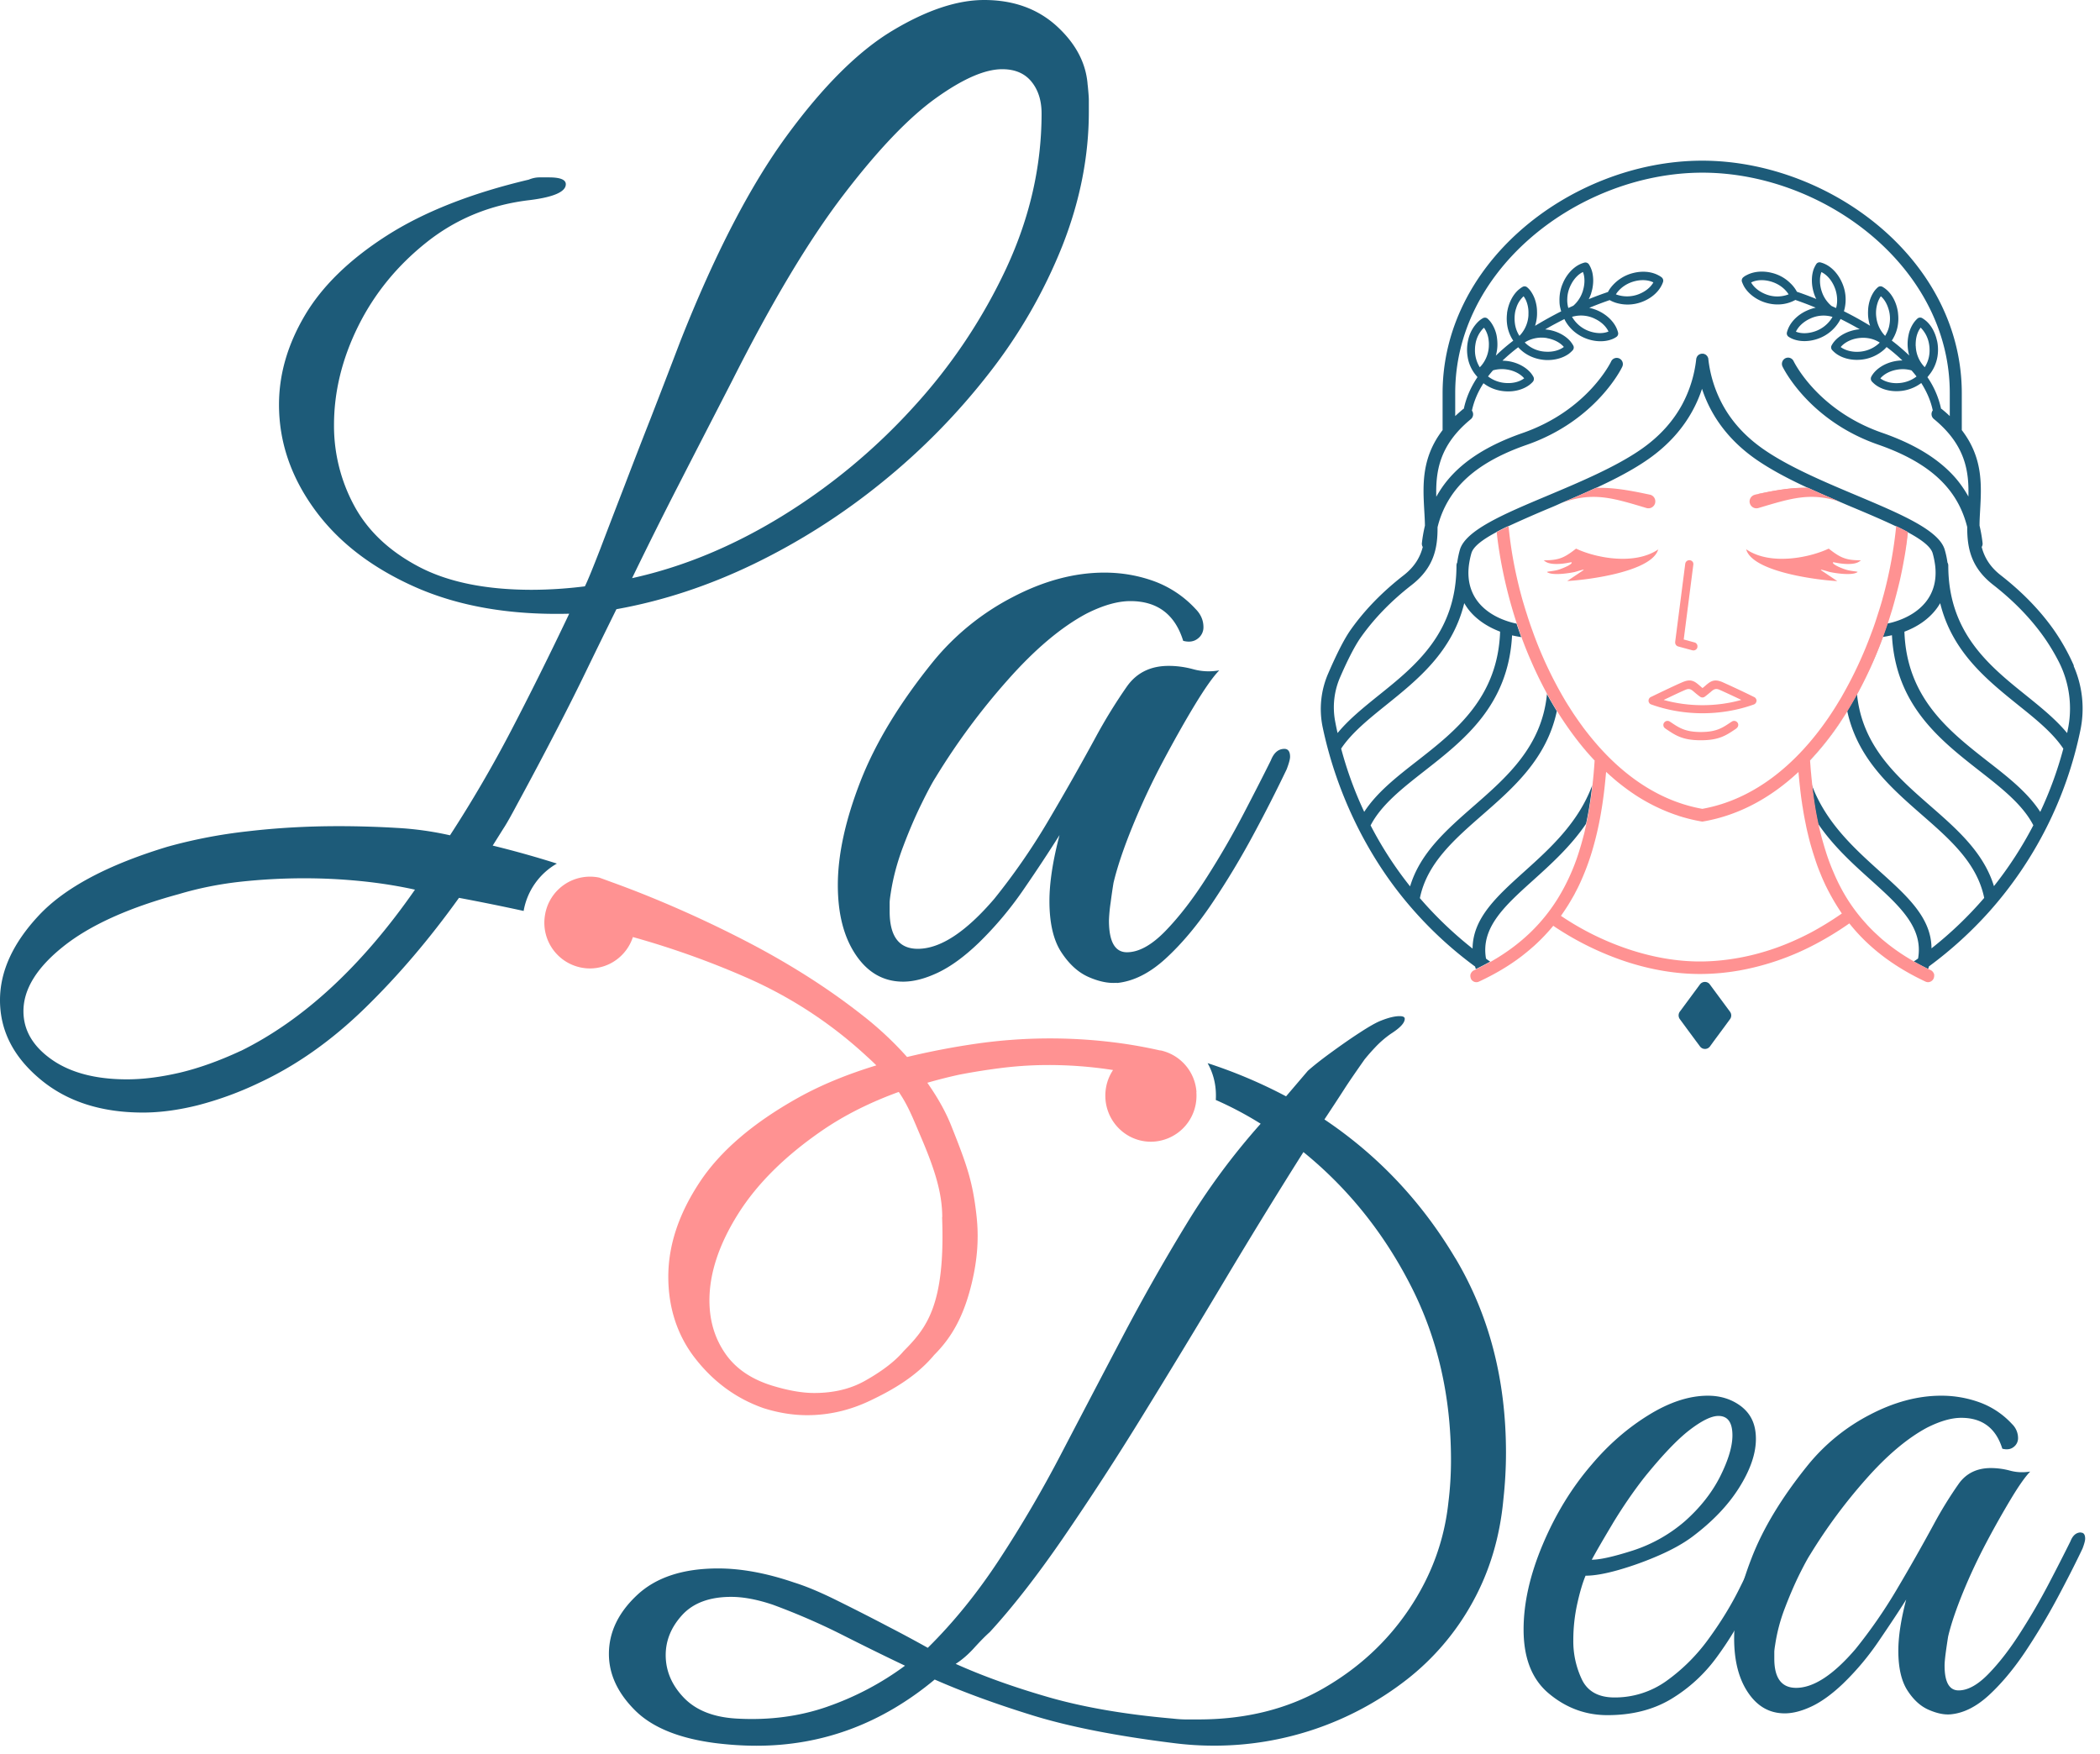
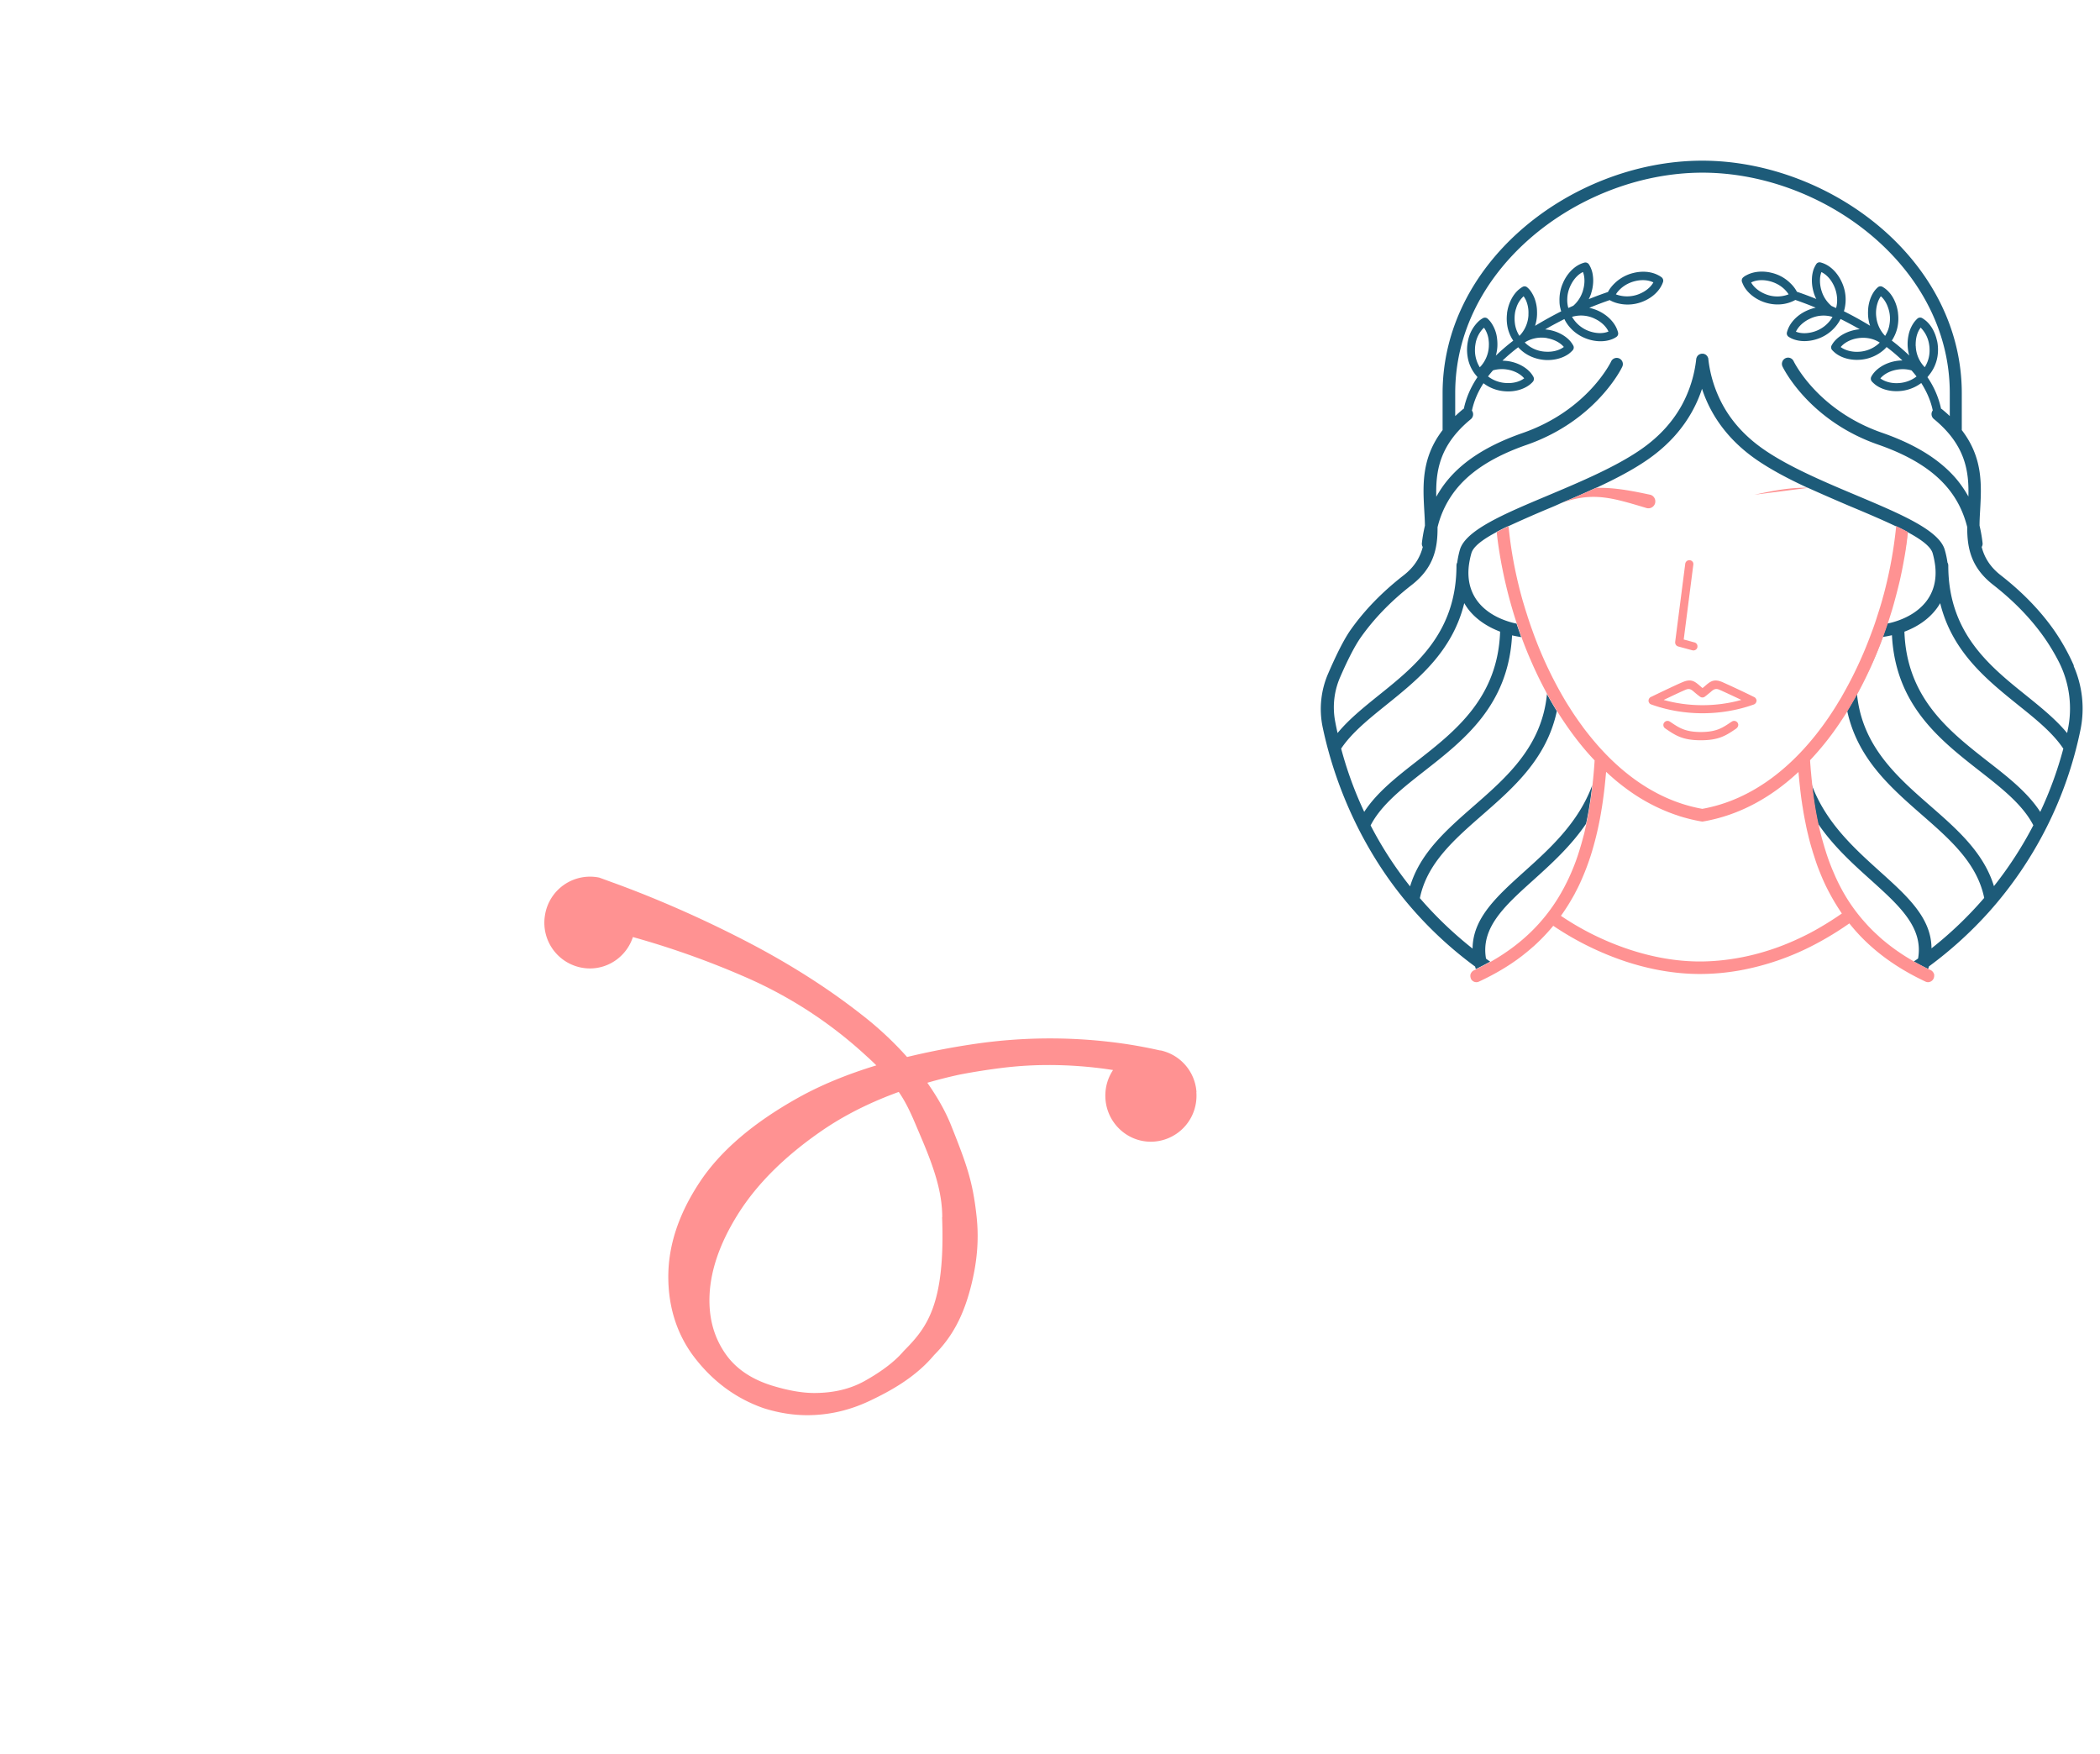
<svg xmlns="http://www.w3.org/2000/svg" width="97" height="81" fill="none">
-   <path fill="#1D5B79" d="M51.59 45.393c-.38.034-.816-.052-1.299-.263-.487-.212-.908-.596-1.272-1.154-.363-.557-.545-1.346-.545-2.361 0-.842.154-1.853.466-3.044a72.26 72.26 0 0 1-1.611 2.441 16.305 16.305 0 0 1-2.13 2.545c-.657.63-1.281 1.084-1.871 1.365-.59.28-1.125.419-1.611.419-.902 0-1.629-.412-2.184-1.233-.556-.82-.833-1.897-.833-3.227 0-1.4.346-2.992 1.038-4.775.693-1.784 1.818-3.64 3.377-5.565a11.644 11.644 0 0 1 3.665-2.964c1.437-.751 2.85-1.129 4.234-1.129.796 0 1.56.132 2.287.395a4.904 4.904 0 0 1 1.924 1.285c.243.245.363.526.363.841a.648.648 0 0 1-.26.526c-.175.139-.398.177-.676.104-.38-1.226-1.197-1.835-2.441-1.835-.59 0-1.265.194-2.026.578-1.18.63-2.4 1.662-3.665 3.096a31.21 31.21 0 0 0-3.298 4.46c-.137.211-.357.613-.648 1.208-.295.596-.58 1.26-.857 1.995-.278.734-.467 1.45-.573 2.15-.034.212-.051.36-.051.447v.395c0 1.153.432 1.731 1.3 1.731 1.038 0 2.214-.769 3.534-2.31A30.129 30.129 0 0 0 48.367 38a122.78 122.78 0 0 0 2.236-3.937 24.428 24.428 0 0 1 1.454-2.362c.449-.63 1.09-.945 1.923-.945.38 0 .761.052 1.142.156.38.104.778.124 1.196.052-.277.28-.648.806-1.117 1.575-.467.769-.96 1.645-1.482 2.625a32.81 32.81 0 0 0-1.402 2.992c-.414 1.014-.71 1.89-.884 2.624a26.9 26.9 0 0 0-.13.894 7.234 7.234 0 0 0-.08.841c0 .98.278 1.468.83 1.468.552 0 1.152-.332 1.793-.997.642-.665 1.272-1.485 1.896-2.465a38.814 38.814 0 0 0 1.715-2.964c.52-.998.935-1.811 1.247-2.442.138-.35.347-.526.624-.526.172 0 .261.125.261.367 0 .104-.051.298-.158.578a68.402 68.402 0 0 1-1.508 2.965 37.595 37.595 0 0 1-1.924 3.203c-.692 1.031-1.412 1.89-2.156 2.572-.744.682-1.498 1.056-2.26 1.13l.008-.011Zm15.638 12.732c-1.56-2.625-3.58-4.761-6.052-6.42.378-.571.68-1.032.909-1.388.226-.353.545-.814.946-1.385a9.46 9.46 0 0 1 .484-.551c.216-.232.456-.44.726-.63.429-.274.645-.502.645-.696 0-.08-.079-.121-.24-.121-.216 0-.497.065-.847.204-.216.08-.552.27-1.008.568-.46.298-.905.613-1.35.938-.446.326-.79.6-1.03.814l-1.007 1.18a22.789 22.789 0 0 0-3.624-1.533c.247.44.384.945.384 1.485 0 .073 0 .142-.007.215a16.13 16.13 0 0 1 2.074 1.098 31.827 31.827 0 0 0-3.449 4.667 93.14 93.14 0 0 0-2.965 5.236 2264.09 2264.09 0 0 0-2.787 5.319 56.392 56.392 0 0 1-2.887 4.93c-1.008 1.535-2.105 2.888-3.288 4.055a62.67 62.67 0 0 0-1.817-.976c-.778-.409-1.567-.81-2.359-1.202-.792-.394-1.46-.671-1.998-.838-1.262-.432-2.435-.65-3.511-.65-1.615 0-2.86.408-3.734 1.222-.874.814-1.31 1.724-1.31 2.728 0 .925.395 1.787 1.19 2.587.792.8 2.037 1.312 3.73 1.53.648.08 1.276.122 1.896.122 3.041 0 5.784-1.018 8.232-3.058 1.289.568 2.79 1.119 4.498 1.648 1.707.53 3.88.956 6.517 1.285.62.08 1.238.121 1.858.121a14.447 14.447 0 0 0 8.938-3.057 11.635 11.635 0 0 0 3.045-3.588c.778-1.412 1.251-2.988 1.412-4.73.08-.734.12-1.454.12-2.16 0-3.37-.778-6.365-2.341-8.986l.007.017ZM38.213 78.83c-1.29.45-2.678.63-4.155.55-1.077-.055-1.896-.374-2.462-.956-.562-.581-.847-1.243-.847-1.977 0-.678.254-1.298.765-1.856.51-.554 1.265-.834 2.26-.834.562 0 1.21.121 1.936.367 1.104.408 2.15.862 3.148 1.364.994.502 1.974.987 2.945 1.448a13.455 13.455 0 0 1-3.593 1.894h.003Zm28.689-9.436c-.189 1.766-.792 3.407-1.817 4.93-1.022 1.52-2.359 2.75-4.011 3.689-1.656.938-3.56 1.405-5.709 1.405h-.586c-.178 0-.384-.014-.627-.041-2.177-.19-4.073-.516-5.688-.977-1.615-.464-3.055-.98-4.32-1.548.295-.19.586-.44.867-.754.285-.312.522-.551.707-.714 1.049-1.142 2.173-2.583 3.37-4.321a133.95 133.95 0 0 0 3.692-5.683 529.222 529.222 0 0 0 3.771-6.215 277.59 277.59 0 0 1 3.655-5.953c2.043 1.66 3.693 3.706 4.94 6.136 1.252 2.431 1.876 5.129 1.876 8.09 0 .654-.038 1.301-.12 1.956ZM50.24 3.933c-.069-1.014-.549-1.921-1.43-2.728C47.926.402 46.808 0 45.457 0 44.21 0 42.8.47 41.223 1.416s-3.205 2.566-4.882 4.855c-1.683 2.296-3.319 5.45-4.91 9.474a660.81 660.81 0 0 1-1.374 3.57 310.192 310.192 0 0 0-1.22 3.148 554.377 554.377 0 0 0-1.118 2.912c-.333.855-.563 1.426-.703 1.707a20 20 0 0 1-2.445.16c-2.146 0-3.898-.361-5.248-1.078-1.351-.716-2.339-1.652-2.963-2.808a7.747 7.747 0 0 1-.932-3.726c0-1.537.373-3.06 1.117-4.564.748-1.506 1.804-2.801 3.172-3.885 1.368-1.084 2.955-1.731 4.755-1.939 1.107-.139 1.663-.384 1.663-.734 0-.211-.26-.315-.779-.315h-.442c-.154 0-.322.034-.49.104-2.67.63-4.858 1.496-6.576 2.597-1.714 1.1-2.972 2.327-3.767 3.674-.796 1.347-1.194 2.721-1.194 4.12 0 1.714.545 3.325 1.636 4.83 1.09 1.507 2.643 2.702 4.652 3.595 2.01.89 4.382 1.302 7.117 1.233-.932 1.96-1.834 3.77-2.701 5.433a58.394 58.394 0 0 1-2.805 4.802 14.808 14.808 0 0 0-2.468-.342 45.673 45.673 0 0 0-2.678-.08c-1.453 0-2.859.08-4.21.239a23.31 23.31 0 0 0-3.689.71c-2.77.838-4.755 1.897-5.948 3.175C.597 43.561 0 44.866 0 46.193c0 1.399.614 2.614 1.848 3.646 1.227 1.032 2.815 1.548 4.755 1.548.796 0 1.646-.115 2.544-.34a15.559 15.559 0 0 0 2.804-1.025c1.732-.803 3.37-1.96 4.91-3.462 1.543-1.503 2.986-3.203 4.34-5.09.991.186 1.989.387 2.986.605a3.14 3.14 0 0 1 1.536-2.188 45.612 45.612 0 0 0-2.965-.831c.243-.384.421-.672.545-.866.123-.194.305-.516.548-.973a189.27 189.27 0 0 0 1.92-3.622c.487-.942.93-1.825 1.327-2.649.398-.82.857-1.759 1.375-2.808 2.146-.384 4.268-1.084 6.363-2.098a30.435 30.435 0 0 0 5.924-3.778 30.756 30.756 0 0 0 4.937-5.038 23.912 23.912 0 0 0 3.377-5.877c.813-2.067 1.22-4.127 1.22-6.194v-.527c0-.138-.02-.367-.05-.682l-.004-.01ZM11.115 48.54c-.974.454-1.9.786-2.78.998-.885.207-1.708.315-2.469.315-1.457 0-2.616-.309-3.483-.918-.868-.613-1.3-1.357-1.3-2.23 0-1.014.614-2.012 1.845-2.992 1.23-.98 3.007-1.783 5.324-2.413.936-.28 1.9-.471 2.887-.578a27.537 27.537 0 0 1 2.883-.156c.936 0 1.786.045 2.65.131.864.087 1.697.218 2.496.395-2.458 3.535-5.146 6.018-8.053 7.452v-.004Zm35.384-36.188a25.409 25.409 0 0 1-4.313 6.457 28.02 28.02 0 0 1-6.078 5.039c-2.252 1.381-4.553 2.337-6.912 2.856.73-1.502 1.447-2.943 2.16-4.328.706-1.382 1.533-2.981 2.469-4.803 1.834-3.636 3.548-6.5 5.142-8.58 1.591-2.081 3.014-3.567 4.262-4.46 1.248-.894 2.266-1.337 3.065-1.337.59 0 1.039.194 1.35.575.313.384.467.876.467 1.472 0 2.413-.538 4.785-1.612 7.108Zm35.457 58.429c-.27 0-.487.19-.648.571-.199.444-.45.973-.748 1.586-.065.135-.133.27-.202.409-.39.79-.867 1.569-1.433 2.344a8.51 8.51 0 0 1-1.933 1.936 4.086 4.086 0 0 1-2.42.776c-.728 0-1.228-.274-1.496-.814a4.108 4.108 0 0 1-.404-1.835c0-.572.062-1.13.181-1.673.12-.544.25-.98.385-1.302.404 0 .911-.09 1.532-.267a14.82 14.82 0 0 0 1.858-.671c.62-.27 1.132-.558 1.533-.856.942-.706 1.666-1.464 2.177-2.282.51-.813.768-1.561.768-2.24 0-.679-.23-1.156-.686-1.51-.432-.325-.943-.488-1.532-.488-.861 0-1.776.298-2.743.897-.97.599-1.845 1.36-2.623 2.282-.915 1.06-1.67 2.289-2.26 3.688-.592 1.402-.887 2.711-.887 3.933 0 1.333.394 2.324 1.19 2.975.791.654 1.686.98 2.684.98 1.131 0 2.101-.246 2.924-.734a7.202 7.202 0 0 0 2.119-1.936 15.578 15.578 0 0 0 1.536-2.57c.429-.91.833-1.772 1.21-2.586.079-.163.12-.298.12-.409 0-.135-.065-.204-.199-.204h-.003Zm-7.467-.409c.46-.758.943-1.464 1.453-2.119.834-1.032 1.533-1.766 2.099-2.202.565-.433 1.008-.651 1.333-.651.432 0 .648.298.648.897 0 .516-.192 1.146-.565 1.894-.377.748-.916 1.433-1.615 2.057a6.945 6.945 0 0 1-2.42 1.368c-.889.284-1.52.425-1.897.425.189-.353.511-.91.967-1.672l-.003.004Z" />
-   <path fill="#1D5B79" d="M96.119 70.781c-.216 0-.377.135-.484.409a98.238 98.238 0 0 1-.967 1.894 29.56 29.56 0 0 1-1.333 2.302c-.484.762-.977 1.403-1.474 1.915-.498.516-.964.776-1.392.776-.429 0-.648-.38-.648-1.143 0-.135.02-.353.061-.654.041-.298.076-.526.103-.693.134-.568.364-1.246.686-2.036.322-.786.686-1.561 1.09-2.323a42.44 42.44 0 0 1 1.149-2.036c.363-.6.651-1.004.867-1.223-.322.052-.63.038-.926-.041a3.434 3.434 0 0 0-.891-.121c-.645 0-1.145.245-1.491.734a18.71 18.71 0 0 0-1.132 1.835 92.474 92.474 0 0 1-1.735 3.057 23.047 23.047 0 0 1-1.895 2.733c-1.022 1.194-1.938 1.793-2.743 1.793-.672 0-1.008-.45-1.008-1.347v-.304c0-.07.014-.184.041-.347a7.971 7.971 0 0 1 .442-1.672c.216-.568.44-1.088.665-1.548.23-.46.398-.772.508-.938a24.438 24.438 0 0 1 2.56-3.463c.981-1.115 1.931-1.915 2.846-2.403.594-.298 1.118-.45 1.574-.45.967 0 1.601.474 1.896 1.426.216.056.39.028.525-.08a.507.507 0 0 0 .202-.408.903.903 0 0 0-.281-.654 3.8 3.8 0 0 0-1.495-.998 5.165 5.165 0 0 0-1.776-.308c-1.077 0-2.174.294-3.288.876a9.036 9.036 0 0 0-2.846 2.303c-1.21 1.492-2.087 2.933-2.622 4.321-.13.333-.244.658-.343.973-.264.856-.418 1.652-.453 2.383-.007.12-.01.239-.01.353 0 1.032.213 1.87.645 2.507.432.64.994.956 1.693.956.377 0 .792-.108 1.252-.326.456-.218.942-.571 1.453-1.06a12.42 12.42 0 0 0 1.653-1.977c.51-.748.929-1.378 1.251-1.894-.243.925-.363 1.71-.363 2.365 0 .786.14 1.4.421 1.835.282.437.61.735.991.897.377.163.71.232 1.008.205.593-.056 1.176-.347 1.755-.876.576-.53 1.135-1.195 1.674-1.995.534-.8 1.031-1.63 1.49-2.486.457-.856.848-1.624 1.17-2.303.082-.218.12-.367.12-.45 0-.19-.065-.284-.202-.284l.007-.007Z" />
  <path fill="#FF9292" fill-rule="evenodd" d="M88.414 44.413h-.003c-.038-.021-.082-.045-.12-.073.041.024.082.045.123.07v.003Zm.889.505a.296.296 0 0 0-.123-.11c-.035-.018-.07-.032-.1-.049.03.01.065.028.1.045a.25.25 0 0 1 .123.114Zm.041.117a.323.323 0 0 0-.041-.113.23.23 0 0 1 .04.113Z" clip-rule="evenodd" />
  <path fill="#1D5B79" d="M74.064 36.795Zm-1.314 4.446a7.545 7.545 0 0 1-.414.703 8.843 8.843 0 0 0 .733-1.36c-.099.224-.205.446-.318.66v-.003Z" />
  <path fill="#1D5B79" d="M95.796 30.752a9.702 9.702 0 0 0-.936-1.669c-.62-.876-1.426-1.72-2.444-2.513-.507-.395-.758-.835-.881-1.306a.286.286 0 0 0 .041-.183 6.78 6.78 0 0 0-.14-.804c0-.232.013-.464.027-.703.065-1.174.137-2.427-.847-3.708v-1.7c0-2.975-1.416-5.575-3.541-7.473-2.29-2.043-5.404-3.272-8.451-3.272-3.048 0-6.161 1.229-8.448 3.272-2.126 1.9-3.542 4.501-3.542 7.473v1.7c-.98 1.28-.912 2.534-.847 3.708.014.24.028.475.031.703-.061.26-.11.53-.14.803a.277.277 0 0 0 .04.184c-.12.47-.373.91-.88 1.306-1.015.789-1.824 1.634-2.445 2.513-.35.492-.737 1.316-1.035 2.005a4.118 4.118 0 0 0-.267 2.483c.63 3.01 2.015 5.87 3.887 8.106a17.93 17.93 0 0 0 3.158 2.967c.01.039.02.077.034.115.23-.11.45-.225.662-.343a2.775 2.775 0 0 1-.192-.138c-.25-1.43.86-2.434 2.16-3.605.836-.755 1.748-1.576 2.461-2.625.124-.564.216-1.156.285-1.776-.645 1.738-1.958 2.922-3.127 3.975-1.278 1.153-2.39 2.154-2.4 3.567a17.69 17.69 0 0 1-2.434-2.33c.326-1.604 1.574-2.695 2.866-3.827 1.468-1.281 2.993-2.618 3.46-4.813a16.428 16.428 0 0 1-.507-.88l.05.104c-.12 1.205-.579 2.157-1.203 2.978-.62.82-1.405 1.507-2.173 2.178-1.262 1.105-2.48 2.168-2.945 3.716a17.14 17.14 0 0 1-1.824-2.816c.49-.948 1.453-1.703 2.478-2.507 1.845-1.443 3.885-3.04 4.056-6.27.137.03.278.058.422.08v-.008c-.075-.204-.144-.408-.216-.616a3.08 3.08 0 0 1-.309-.076c-.617-.184-1.138-.499-1.48-.942-.333-.433-.498-.997-.409-1.69.024-.173.059-.353.114-.544.089-.311.52-.633 1.151-.97v-.006c.168-.09.354-.184.549-.274v.007a54.846 54.846 0 0 1 2.01-.88c.256-.107.373-.165.462-.204a45.983 45.983 0 0 0 1.587-.695h.014c.878-.406 1.714-.842 2.4-1.323.963-.675 1.611-1.448 2.04-2.234.185-.34.329-.678.439-1.014.11.336.253.675.438 1.014.429.786 1.08 1.562 2.04 2.234.69.481 1.526.92 2.4 1.323h.01c.494.228 1.872.824 2.054.896.727.305 1.42.6 2.006.88v-.007c.195.09.377.183.545.274a24.51 24.51 0 0 1-.14 1.038c.058-.346.106-.692.143-1.032.631.34 1.063.662 1.156.97.054.19.089.37.113.544.089.692-.076 1.257-.412 1.69-.343.44-.864.758-1.48.941-.1.031-.203.056-.31.076a24.962 24.962 0 0 0 0-.003 21.183 21.183 0 0 1-1.005 2.483c.3-.606.56-1.226.793-1.86.144-.02.285-.048.422-.08.168 3.231 2.208 4.828 4.052 6.272 1.029.803 1.989 1.558 2.479 2.507a17.476 17.476 0 0 1-1.82 2.811c-.474-1.547-1.687-2.614-2.949-3.715-1.532-1.34-3.137-2.746-3.377-5.156.14-.256.274-.516.401-.783a17.93 17.93 0 0 1-.973 1.749c.04-.062.082-.125.12-.19.236 1.097.733 1.98 1.357 2.749.624.769 1.372 1.423 2.105 2.064 1.296 1.132 2.54 2.223 2.866 3.826a17.499 17.499 0 0 1-2.434 2.33c-.007-1.416-1.12-2.413-2.4-3.566-1.165-1.053-2.478-2.237-3.126-3.975.068.62.157 1.212.28 1.776.714 1.053 1.626 1.873 2.466 2.628 1.3 1.174 2.41 2.175 2.16 3.605-.062.048-.13.09-.196.138.213.118.432.236.662.347.014-.038.024-.077.034-.118a18.293 18.293 0 0 0 2.774-2.517 18.056 18.056 0 0 0 4.22-8.38 4.886 4.886 0 0 0-.312-2.989h.017Zm-26.505-1.579c-.106 3.058-2.067 4.595-3.84 5.98-.96.748-1.858 1.455-2.437 2.345a17.35 17.35 0 0 1-1.066-2.923s.017-.02.02-.028c.487-.716 1.252-1.333 2.06-1.984 1.458-1.173 3.055-2.458 3.607-4.705.055.096.117.19.182.277.357.464.87.81 1.47 1.038h.004Zm26.015 5.406A17.347 17.347 0 0 1 94.24 37.5c-.576-.89-1.478-1.6-2.438-2.344-1.772-1.389-3.733-2.922-3.836-5.98.6-.225 1.11-.572 1.467-1.039.069-.087.127-.18.185-.277.552 2.247 2.147 3.532 3.604 4.706.812.65 1.577 1.267 2.064 1.984.006.01.013.017.02.024v.004Zm.195-.81-.02.09c-.521-.63-1.193-1.174-1.903-1.746-1.697-1.364-3.586-2.888-3.586-5.994a.28.28 0 0 0-.038-.138 3.95 3.95 0 0 0-.126-.589c-.261-.904-2.03-1.648-4.032-2.493-1.523-.64-3.185-1.34-4.361-2.164-.885-.62-1.478-1.326-1.865-2.04a5.77 5.77 0 0 1-.665-2.143c0-.01-.007-.02-.01-.031-.008-.014-.014-.032-.021-.045l-.02-.031c-.008-.007-.015-.018-.025-.025l-.02-.024c-.018-.01-.035-.024-.055-.031a.103.103 0 0 0-.035-.014c-.006-.003-.01-.003-.013-.007-.014-.003-.024-.007-.038-.007h-.072l-.038.007c-.007 0-.01.007-.017.007-.01.004-.024.007-.034.014-.02.007-.038.02-.055.031a5.453 5.453 0 0 1-.048.049c-.007.01-.01.02-.017.03a.133.133 0 0 0-.02.046c-.008.01-.008.02-.011.03a.127.127 0 0 0-.007.039 5.757 5.757 0 0 1-.655 2.105c-.39.714-.98 1.42-1.865 2.04-1.176.824-2.838 1.523-4.36 2.164-2.003.841-3.772 1.59-4.036 2.493a4.418 4.418 0 0 0-.123.589.307.307 0 0 0-.035.138c0 3.11-1.892 4.633-3.59 5.994-.709.572-1.384 1.115-1.902 1.745a14.16 14.16 0 0 1-.113-.547 3.488 3.488 0 0 1 .233-2.036c.267-.616.631-1.385.967-1.856.593-.834 1.361-1.641 2.328-2.393 1.032-.8 1.21-1.7 1.203-2.673a4.47 4.47 0 0 1 .93-1.838c.657-.776 1.669-1.44 3.184-1.967 3.24-1.126 4.416-3.595 4.416-3.605a.286.286 0 0 0-.13-.384.284.284 0 0 0-.38.131c0 .007-1.074 2.261-4.09 3.31-1.616.562-2.71 1.282-3.433 2.137-.22.26-.4.53-.555.807-.03-1.153.127-2.379 1.597-3.584a.293.293 0 0 0 .049-.395c.096-.45.28-.872.534-1.264.306.236.672.357 1.029.374.404.025.795-.08 1.08-.287a1.17 1.17 0 0 0 .168-.152.205.205 0 0 0 .024-.24 1.136 1.136 0 0 0-.13-.186c-.23-.263-.59-.454-.988-.523a2.217 2.217 0 0 0-.308-.028c.23-.218.473-.426.73-.62.038.045.082.087.123.125.323.294.737.44 1.135.464.405.02.796-.083 1.08-.287.062-.049.12-.1.175-.16a.19.19 0 0 0 .03-.218 1.346 1.346 0 0 0-.14-.204c-.23-.263-.59-.454-.99-.523a1.49 1.49 0 0 0-.169-.02c.302-.177.6-.333.888-.479.028.06.059.118.096.174.237.37.597.623.977.75.381.129.789.136 1.115.011a.922.922 0 0 0 .209-.107.19.19 0 0 0 .082-.208 1.364 1.364 0 0 0-.082-.225c-.151-.315-.45-.595-.816-.769a2.045 2.045 0 0 0-.432-.145c.445-.184.781-.301.943-.357.085.049.174.087.267.118a1.85 1.85 0 0 0 1.224-.035c.38-.142.7-.398.874-.703a1.13 1.13 0 0 0 .1-.218.198.198 0 0 0-.076-.221.785.785 0 0 0-.127-.08c-.02-.01-.044-.024-.068-.035-.316-.152-.72-.176-1.111-.076a1.879 1.879 0 0 0-1.032.672 1.218 1.218 0 0 0-.13.204c-.127.042-.45.153-.888.33a1.86 1.86 0 0 0 .11-.26c0-.007.003-.01.003-.018.017-.052.03-.11.045-.162.048-.215.061-.433.034-.634a1.246 1.246 0 0 0-.182-.53.195.195 0 0 0-.212-.083 1.26 1.26 0 0 0-.216.08c-.312.152-.59.457-.758.827-.03.07-.058.135-.082.208a1.968 1.968 0 0 0-.093.682c0 .114.017.229.048.343.007.038.02.076.03.11-.386.195-.794.42-1.206.669v-.003a1.89 1.89 0 0 0 .09-.502c0-.049.003-.098 0-.143 0-.214-.042-.422-.11-.609a1.512 1.512 0 0 0-.179-.34.87.87 0 0 0-.16-.176.185.185 0 0 0-.22-.024c-.069.038-.13.086-.192.138-.26.232-.446.6-.514 1.001a.424.424 0 0 0-.01.09 2.01 2.01 0 0 0 .033.672 1.771 1.771 0 0 0 .254.582 9.152 9.152 0 0 0-.805.692c.04-.145.065-.29.072-.436a2.23 2.23 0 0 0-.038-.502 1.602 1.602 0 0 0-.233-.561 1.138 1.138 0 0 0-.178-.208.19.19 0 0 0-.22-.024 1.04 1.04 0 0 0-.192.138 1.674 1.674 0 0 0-.487.863 2.007 2.007 0 0 0-.027.78 1.736 1.736 0 0 0 .394.866c.02.023.038.05.062.075-.302.45-.521.938-.631 1.46-.01.008-.024.008-.034.018-.13.107-.25.215-.364.322v-1.07c0-2.794 1.34-5.246 3.35-7.043 2.184-1.953 5.16-3.13 8.07-3.13s5.887 1.177 8.074 3.13c2.01 1.797 3.35 4.249 3.35 7.043v1.07a5.842 5.842 0 0 0-.367-.322c-.01-.01-.02-.01-.035-.017a4.112 4.112 0 0 0-.63-1.458c.024-.028.044-.055.065-.083a1.807 1.807 0 0 0 .398-.866 2.007 2.007 0 0 0 0-.64 1.143 1.143 0 0 0-.031-.139c-.083-.346-.25-.654-.484-.862a1.396 1.396 0 0 0-.192-.139.19.19 0 0 0-.22.025 1.152 1.152 0 0 0-.16.18 1.511 1.511 0 0 0-.25.589 1.94 1.94 0 0 0 .034.935 9.146 9.146 0 0 0-.806-.69c.027-.041.055-.083.075-.124.083-.146.141-.302.179-.458.051-.225.061-.453.034-.671 0-.031-.007-.063-.01-.09-.065-.405-.25-.77-.514-1.001a1.234 1.234 0 0 0-.193-.139.19.19 0 0 0-.219.025 1.13 1.13 0 0 0-.161.176 1.5 1.5 0 0 0-.178.34 1.78 1.78 0 0 0-.11.609c-.004.045 0 .094 0 .142.007.166.038.34.093.502v.004c-.412-.253-.82-.475-1.207-.669l.03-.114a1.892 1.892 0 0 0-.13-1.233c-.168-.37-.442-.675-.757-.827a1.15 1.15 0 0 0-.216-.08.183.183 0 0 0-.21.083c-.044.07-.078.139-.11.215-.037.1-.06.204-.075.315a1.9 1.9 0 0 0 .035.634c.013.059.03.117.048.18.03.086.061.176.11.26-.446-.18-.769-.292-.896-.333a1.526 1.526 0 0 0-.298-.391 1.819 1.819 0 0 0-.86-.482c-.391-.1-.796-.072-1.111.077-.024.01-.045.024-.069.034a.725.725 0 0 0-.137.09.192.192 0 0 0-.065.208c.028.076.062.152.1.222.178.304.497.56.874.703.377.141.812.176 1.227.034.09-.031.178-.07.267-.118.158.056.498.174.94.357-.15.031-.295.083-.432.146-.367.17-.665.45-.816.768a1.364 1.364 0 0 0-.082.225.19.19 0 0 0 .082.208c.069.045.137.08.21.107.325.125.733.118 1.113-.01a1.86 1.86 0 0 0 1.073-.921c.285.142.583.301.885.474-.055.004-.113.01-.168.021-.398.07-.761.26-.99.523-.056.062-.1.128-.138.197a.19.19 0 0 0 .03.229c.052.055.11.107.169.152.281.208.675.312 1.076.288a1.86 1.86 0 0 0 1.139-.464c.044-.038.082-.08.123-.125.257.194.5.402.73.62-.103 0-.205.01-.308.027-.401.07-.761.26-.991.523-.055.063-.1.128-.137.198a.2.2 0 0 0 .03.228c.052.056.11.108.169.153.28.207.672.311 1.076.287a1.89 1.89 0 0 0 1.032-.374c.25.395.436.814.531 1.264a.29.29 0 0 0 .048.395c1.471 1.205 1.629 2.43 1.598 3.584a5.258 5.258 0 0 0-.552-.807c-.723-.852-1.817-1.576-3.432-2.137-3.017-1.049-4.086-3.307-4.09-3.31a.281.281 0 0 0-.38-.132.29.29 0 0 0-.13.385c.003.007 1.175 2.479 4.419 3.604 1.512.527 2.523 1.188 3.181 1.967.47.554.761 1.17.93 1.839-.004.973.174 1.873 1.203 2.673.967.755 1.734 1.558 2.328 2.393.26.367.493.755.696 1.15a4.76 4.76 0 0 1 .407 3.199v.01Zm-26.73-17.782a1.496 1.496 0 0 1-.36.915l-.059.062a1.492 1.492 0 0 1-.223-.751c0-.1.003-.201.02-.298a1.35 1.35 0 0 1 .292-.669.708.708 0 0 1 .1-.104h.006l.007.004a1.224 1.224 0 0 1 .21.599c.01.08.01.16.006.242Zm.191 1.119c.22-.063.45-.073.669-.035.312.052.593.198.764.395l.007.007-.007.007c-.209.156-.514.232-.83.211a1.498 1.498 0 0 1-.832-.305c.072-.097.15-.19.233-.284l-.004.004Zm1.639-2.57a1.487 1.487 0 0 1-.36.914l-.058.063a1.381 1.381 0 0 1-.206-.554 1.712 1.712 0 0 1 0-.495c.01-.076.03-.152.055-.222a1.2 1.2 0 0 1 .336-.55l.007-.007.007.007c.058.083.11.176.144.284.058.17.085.36.072.56h.003Zm.86 1.084c.313.056.594.198.765.395l.007.01-.007.007c-.21.156-.514.232-.83.212a1.445 1.445 0 0 1-.966-.426c.024-.018.048-.031.072-.045a1.47 1.47 0 0 1 .963-.156l-.004.003Zm1.656-2.191-.006.017-.031.086a1.48 1.48 0 0 1-.408.589c-.076.035-.151.07-.23.104l-.01-.035a1.357 1.357 0 0 1-.038-.405c.007-.204.058-.398.14-.575.021-.048.049-.097.073-.142.13-.225.308-.405.504-.502h.006l.004.007c.034.09.055.19.062.294.013.18-.01.371-.069.561h.003Zm.542 1.291c.288.132.521.346.634.585l.007.01h-.01c-.244.101-.555.09-.857-.01a1.493 1.493 0 0 1-.82-.671c.028-.007.055-.018.083-.021a1.45 1.45 0 0 1 .967.107h-.004Zm.98-1.125c.018-.025.032-.049.049-.073.209-.277.51-.454.819-.533.309-.08.62-.063.857.052h.007l-.007.014c-.13.228-.38.422-.679.536a1.487 1.487 0 0 1-1.049.004h.004Zm13.848 2.392a1.94 1.94 0 0 1 .007-.242c.02-.222.089-.426.202-.585 0-.007.007-.01.01-.018l.007-.006h.007a1.395 1.395 0 0 1 .387.776c.018.096.021.197.021.297a1.44 1.44 0 0 1-.223.751 1.46 1.46 0 0 1-.415-.976l-.003.003Zm.038 1.403c-.244.19-.542.29-.833.305-.316.02-.621-.06-.83-.212l-.007-.007.007-.007c.171-.197.449-.342.764-.394.22-.038.446-.031.669.034.082.094.161.187.233.284l-.003-.003Zm-1.862-2.774a1.502 1.502 0 0 1 .069-.64 1.09 1.09 0 0 1 .14-.284l.007-.007.007.007c.15.131.264.325.336.55a1.498 1.498 0 0 1 .058.717 1.336 1.336 0 0 1-.161.478c-.014.024-.027.052-.044.076a1.487 1.487 0 0 1-.411-.897Zm.165 1.205c-.021.021-.041.042-.062.06a1.484 1.484 0 0 1-.902.366c-.315.02-.62-.059-.833-.211l-.007-.007.007-.01c.172-.198.45-.343.765-.395.315-.052.661-.014.96.156.024.014.048.027.072.045v-.004Zm-2.236-1.697h-.003a1.474 1.474 0 0 1-.446-.678 1.546 1.546 0 0 1-.075-.575 1.02 1.02 0 0 1 .061-.294v-.01l.01.003c.196.097.374.273.505.502.024.045.051.09.072.142.082.176.13.374.14.575.007.135-.003.27-.037.405-.004.01-.007.024-.01.034a87.96 87.96 0 0 0-.22-.1l.003-.004Zm.052.513-.045.076a1.5 1.5 0 0 1-.778.596c-.302.1-.614.11-.857.014h-.007l.003-.014c.114-.236.347-.45.635-.585a1.445 1.445 0 0 1 1.049-.087Zm-2.026-1.042a1.443 1.443 0 0 1-1.053-.003c-.298-.115-.545-.309-.675-.537l-.007-.01h.007c.233-.119.548-.136.857-.056.312.08.613.256.82.533.016.024.033.045.05.073Z" />
-   <path fill="#1D5B79" d="M73.652 35.119v-.007a13.592 13.592 0 0 1-1.611-2.085 13.856 13.856 0 0 0 1.612 2.092Zm9.953-.007.02.298-.02-.291a13.97 13.97 0 0 0 1.3-1.617c.109-.156.208-.315.311-.478a13.933 13.933 0 0 1-1.611 2.085v.003Zm-9.418.533c.044.045.089.083.133.124l-.133-.124Zm-2.091 6.645c.027-.038.054-.073.078-.11a1.859 1.859 0 0 1-.082.11h.004Zm6.887 3.186a.275.275 0 0 0-.061-.066.287.287 0 0 0-.401.059l-.926 1.253a.293.293 0 0 0 0 .353l.298.406.45.609.178.239a.286.286 0 0 0 .463.004l.181-.25.456-.616.285-.388a.288.288 0 0 0 .003-.35l-.926-1.253Z" />
-   <path fill="#FF9292" fill-rule="evenodd" d="M85.189 26.285c.278.104.59.1.614.132 0 .004-.007.007-.014.014-.257.163-.998.045-1.252-.007-.068-.014-.466-.145-.428-.1 0 0 0 .006.017.02l.74.496c-.977-.052-3.935-.437-4.21-1.472 1.087.755 2.894.405 3.813-.028.552.433.802.54 1.491.54-.065.039-.154.17-.593.17-.398 0-.692-.1-.703-.076v.024c.014.063.216.177.521.287h.004Zm-8.592-.921c-.274 1.036-3.226 1.42-4.206 1.472l.74-.495c.02-.014.024-.02.017-.02.024-.039-.36.09-.428.103-.254.052-.995.17-1.252.007-.007-.004-.01-.007-.01-.01.024-.035.34-.032.617-.136.326-.12.538-.242.521-.3v-.011c-.01-.024-.301.076-.7.076-.438 0-.527-.131-.592-.17.689 0 .94-.104 1.495-.54.915.433 2.718.783 3.808.028l-.01-.004Zm8.413-2.181c-1.378-.464-2.283-.166-3.781.28a.318.318 0 0 1-.401-.21l-.01-.039a.321.321 0 0 1 .219-.356c.596-.129 1.59-.354 2.486-.32a.026.026 0 0 1-.014-.006h.01c.494.229.994.443 1.491.654v-.003Z" clip-rule="evenodd" />
  <path fill="#FF9292" fill-rule="evenodd" d="M83.523 22.532c-.895-.035-1.89.194-2.486.319Zm-7.066.582a.4.4 0 0 1 0 .09l-.01.048a.32.32 0 0 1-.402.211c-1.54-.46-2.454-.758-3.898-.239a45.978 45.978 0 0 0 1.587-.696h.014l-.014.007c.899-.034 1.903.194 2.503.319a.317.317 0 0 1 .22.26Zm1.947 6.786a.19.19 0 0 1-.233.136l-.655-.177a.19.19 0 0 1-.13-.125.245.245 0 0 1-.007-.1l.463-3.594a.192.192 0 0 1 .353-.076.192.192 0 0 1 .02.121l-.442 3.445v.007l.494.135a.18.18 0 0 1 .12.097c.01.017.017.035.017.052a.227.227 0 0 1-.003.083l.003-.003Zm2.726 2.431-.007-.03c-.004-.011-.007-.022-.017-.032a.182.182 0 0 0-.086-.076 43.967 43.967 0 0 0-1.474-.693c-.391-.159-.552-.02-.789.184-.034.031-.075.062-.116.097-.042-.035-.08-.066-.114-.097-.236-.204-.4-.346-.791-.184-.378.156-1.478.693-1.482.693a.189.189 0 0 0-.103.208.1.1 0 0 0 .014.041c.007.01.014.024.02.035a.176.176 0 0 0 .09.062c.75.27 1.56.405 2.366.405.805 0 1.618-.135 2.369-.405a.19.19 0 0 0 .116-.125.184.184 0 0 0 .01-.062c0-.01 0-.017-.003-.028l-.003.007Zm-.707 0c-.576.16-1.179.24-1.786.24s-1.207-.08-1.786-.24c0 0 .007 0 .007-.003h-.01c.35-.166.816-.391 1.025-.475.174-.072.267.007.4.125.059.049.117.1.193.156l.055.041a.184.184 0 0 0 .23 0l.058-.044c.072-.056.133-.108.192-.156.13-.115.222-.194.4-.125.206.087.673.308 1.026.474h-.007s.007 0 .007.004l-.004.003Zm-.216 1.313-.044.031c-.442.298-.768.516-1.601.516s-1.16-.218-1.601-.516l-.045-.031a.22.22 0 0 1-.065-.073.212.212 0 0 1-.02-.083c0-.038.01-.076.034-.107a.19.19 0 0 1 .264-.052l.044.027c.374.253.655.444 1.337.454h.096c.686-.007.964-.197 1.344-.454l.045-.027a.19.19 0 0 1 .264.052c.017.02.024.048.03.072.01.07-.02.142-.082.187v.004Z" clip-rule="evenodd" />
  <path fill="#FF9292" fill-rule="evenodd" d="M89.344 45.036a.298.298 0 0 0-.164-.225c-.035-.017-.07-.031-.1-.049a16.78 16.78 0 0 1-.662-.346h-.003a1.088 1.088 0 0 1-.12-.072 9.209 9.209 0 0 1-1.083-.735c-.048-.038-.096-.076-.141-.114a4.167 4.167 0 0 1-.27-.232 49.343 49.343 0 0 0-.138-.128 5.222 5.222 0 0 1-.243-.235 5.434 5.434 0 0 1-.237-.253 7.91 7.91 0 0 1-1.169-1.673 8.25 8.25 0 0 1-.302-.637 9.784 9.784 0 0 1-.35-.921c-.003-.01-.01-.024-.013-.041-.024-.08-.052-.16-.076-.243l-.061-.208-.059-.21a31.92 31.92 0 0 1-.072-.278 7.425 7.425 0 0 1-.089-.398 16.287 16.287 0 0 1-.28-1.776c-.008-.039-.011-.077-.015-.115-.006-.076-.017-.156-.024-.232l-.02-.218a7.969 7.969 0 0 1-.024-.287c-.007-.097-.017-.198-.02-.298a13.27 13.27 0 0 0 1.299-1.614c.106-.156.209-.311.312-.47.353-.558.678-1.147.973-1.75a20.175 20.175 0 0 0 1.005-2.482c.072-.218.14-.44.209-.662a28.527 28.527 0 0 0 .35-1.333c.048-.221.096-.44.137-.661.034-.177.065-.353.096-.526.058-.35.103-.696.14-1.04-.168-.09-.35-.183-.545-.273v.007a19.912 19.912 0 0 1-.569 3.127c-.027.097-.055.194-.079.29-.055.191-.113.382-.175.572l-.092.288a12.435 12.435 0 0 1-.243.689 18.695 18.695 0 0 1-1.317 2.829c-.048.09-.103.183-.161.273-.161.274-.333.54-.511.8-1.47 2.137-3.422 3.75-5.79 4.18-.007 0-.01.003-.018.003 0 0-.01 0-.017-.003-1.923-.347-3.572-1.482-4.91-3.04a14.056 14.056 0 0 1-.596-.745v-.003a15.842 15.842 0 0 1-.442-.63 10.24 10.24 0 0 1-.158-.247l-.02-.03a10.16 10.16 0 0 1-.295-.486s0-.003-.004-.006a18.54 18.54 0 0 1-1.17-2.417c-.07-.18-.14-.357-.204-.54-.018-.046-.031-.09-.048-.132a13.717 13.717 0 0 1-.169-.492c-.034-.097-.061-.194-.092-.287-.062-.19-.117-.381-.175-.572a20.705 20.705 0 0 1-.35-1.44 18.8 18.8 0 0 1-.298-1.977v-.007c-.195.09-.377.183-.548.273v.007l.02.18a19.45 19.45 0 0 0 .25 1.544c.165.821.381 1.649.652 2.473 0 .007.003.01.007.017v.007c.072.208.14.412.216.617v.007c.061.17.127.339.192.505l.02.049c.069.173.14.342.216.515.216.503.453.99.71 1.469a15.549 15.549 0 0 0 .94 1.54c.4.579.829 1.12 1.299 1.614v.007a22.8 22.8 0 0 1-.1 1.143v.007c-.068.62-.16 1.212-.284 1.776 0 0 0-.003.003-.007-.017.073-.03.142-.048.215a4.392 4.392 0 0 1-.089.367 12.58 12.58 0 0 1-.178.627 9.642 9.642 0 0 1-.71 1.728c-.74 1.402-1.83 2.552-3.401 3.442l-.007-.004a10.27 10.27 0 0 1-.662.343v.007c-.03.014-.065.031-.099.045a.3.3 0 0 0-.165.221v.056a.386.386 0 0 0 .024.1v.007a.272.272 0 0 0 .107.121.278.278 0 0 0 .27.014c.649-.301 1.235-.64 1.756-1.014l.22-.163c.095-.076.188-.149.28-.225.093-.076.182-.156.271-.232.33-.298.628-.61.902-.942a13.694 13.694 0 0 0 3.332 1.645c1.163.384 2.328.581 3.436.581.613 0 1.224-.055 1.83-.162a12.064 12.064 0 0 0 3.483-1.202 14.49 14.49 0 0 0 1.591-.97s.004 0 .004-.003c.86 1.084 2.009 1.98 3.514 2.687.14.07.312.004.377-.138a.347.347 0 0 0 .028-.114v-.039l.003-.01Zm-5.773-1.925c-.528.273-1.056.502-1.567.682-.573.2-1.159.357-1.755.46-.576.1-1.152.156-1.732.156-1.052 0-2.16-.19-3.26-.554a12.808 12.808 0 0 1-3.158-1.555v-.003c.031-.035.055-.073.082-.11 0-.004.007-.008.007-.011.052-.076.103-.15.151-.225a9.411 9.411 0 0 0 .734-1.365 11.265 11.265 0 0 0 .507-1.412c0-.007 0-.01.004-.014a15.137 15.137 0 0 0 .353-1.538 19.531 19.531 0 0 0 .192-1.374c.02-.198.04-.395.058-.596.045.038.09.08.134.121.01.007.017.017.024.024.058.049.116.1.175.153.061.055.127.107.188.16.127.1.254.203.384.297a8.466 8.466 0 0 0 2.239 1.205c.058.02.117.038.175.059.044.017.089.031.137.045.075.024.154.045.23.066.233.065.47.117.71.159.03.007.061.007.095 0 1.67-.288 3.14-1.115 4.395-2.285v.006a28.517 28.517 0 0 0 .073.735v.006c.006.049.01.1.017.146.02.17.04.34.068.509.01.076.02.152.035.225.034.228.075.454.12.675.02.1.04.205.061.302.017.076.034.152.052.224.048.205.099.41.157.606.014.049.028.1.045.15.024.09.055.18.082.266l.072.222a7.479 7.479 0 0 0 .216.585 8.741 8.741 0 0 0 .432.931 10.619 10.619 0 0 0 .213.381 11.834 11.834 0 0 0 .36.568c-.497.346-1.005.655-1.509.921l.004-.003Z" clip-rule="evenodd" />
  <path fill="#FF9292" d="M55.266 50.445a2.112 2.112 0 0 0-1.526-1.895.789.789 0 0 0-.15-.034h-.018a21.6 21.6 0 0 0-2.146-.374 23.956 23.956 0 0 0-6.312.062 34.822 34.822 0 0 0-3.216.617 15.6 15.6 0 0 0-2.101-1.957c-1.56-1.226-3.336-2.354-5.325-3.386a54.096 54.096 0 0 0-4.33-2.005 48.04 48.04 0 0 0-1.724-.669c-.072-.027-.148-.052-.22-.08-.178-.065-.353-.13-.53-.193h-.008a2.106 2.106 0 0 0-2.489 1.752 2.11 2.11 0 0 0 2.074 2.448c.93 0 1.715-.61 1.989-1.45a39.52 39.52 0 0 1 5.211 1.856 19.945 19.945 0 0 1 5.612 3.673c.148.132.285.263.422.398-1.358.413-2.557.908-3.596 1.486-2.099 1.17-3.628 2.48-4.58 3.934-.957 1.454-1.434 2.901-1.434 4.342 0 1.44.422 2.739 1.272 3.809.847 1.073 1.89 1.828 3.127 2.261.7.222 1.375.325 2.016.325.994 0 1.964-.221 2.907-.671.94-.447 2.098-1.077 2.959-2.11.806-.806 1.368-1.779 1.738-3.327.267-1.115.33-2.109.216-3.12-.175-1.572-.45-2.35-1.18-4.176-.274-.682-.654-1.326-1.09-1.95.477-.138.964-.262 1.471-.373a30 30 0 0 1 2.078-.326c.685-.08 1.364-.12 2.036-.12a19.302 19.302 0 0 1 2.993.231c-.226.34-.356.745-.356 1.184 0 1.174.943 2.127 2.105 2.127a2.116 2.116 0 0 0 2.105-2.127c0-.052 0-.103-.007-.152l.007-.01Zm-11.75 5.775c.158 4.114-.75 5.146-1.782 6.192-.456.54-1.149 1.014-1.803 1.378-.662.367-1.434.55-2.322.55-.538 0-1.169-.107-1.895-.325-.995-.298-1.735-.8-2.219-1.506-.486-.707-.726-1.52-.726-2.445 0-1.246.435-2.573 1.31-3.972.877-1.402 2.173-2.69 3.894-3.874 1.039-.714 2.218-1.302 3.541-1.784.436.63.7 1.323.988 1.995.651 1.516 1.021 2.638 1.021 3.795l-.006-.004Z" />
</svg>